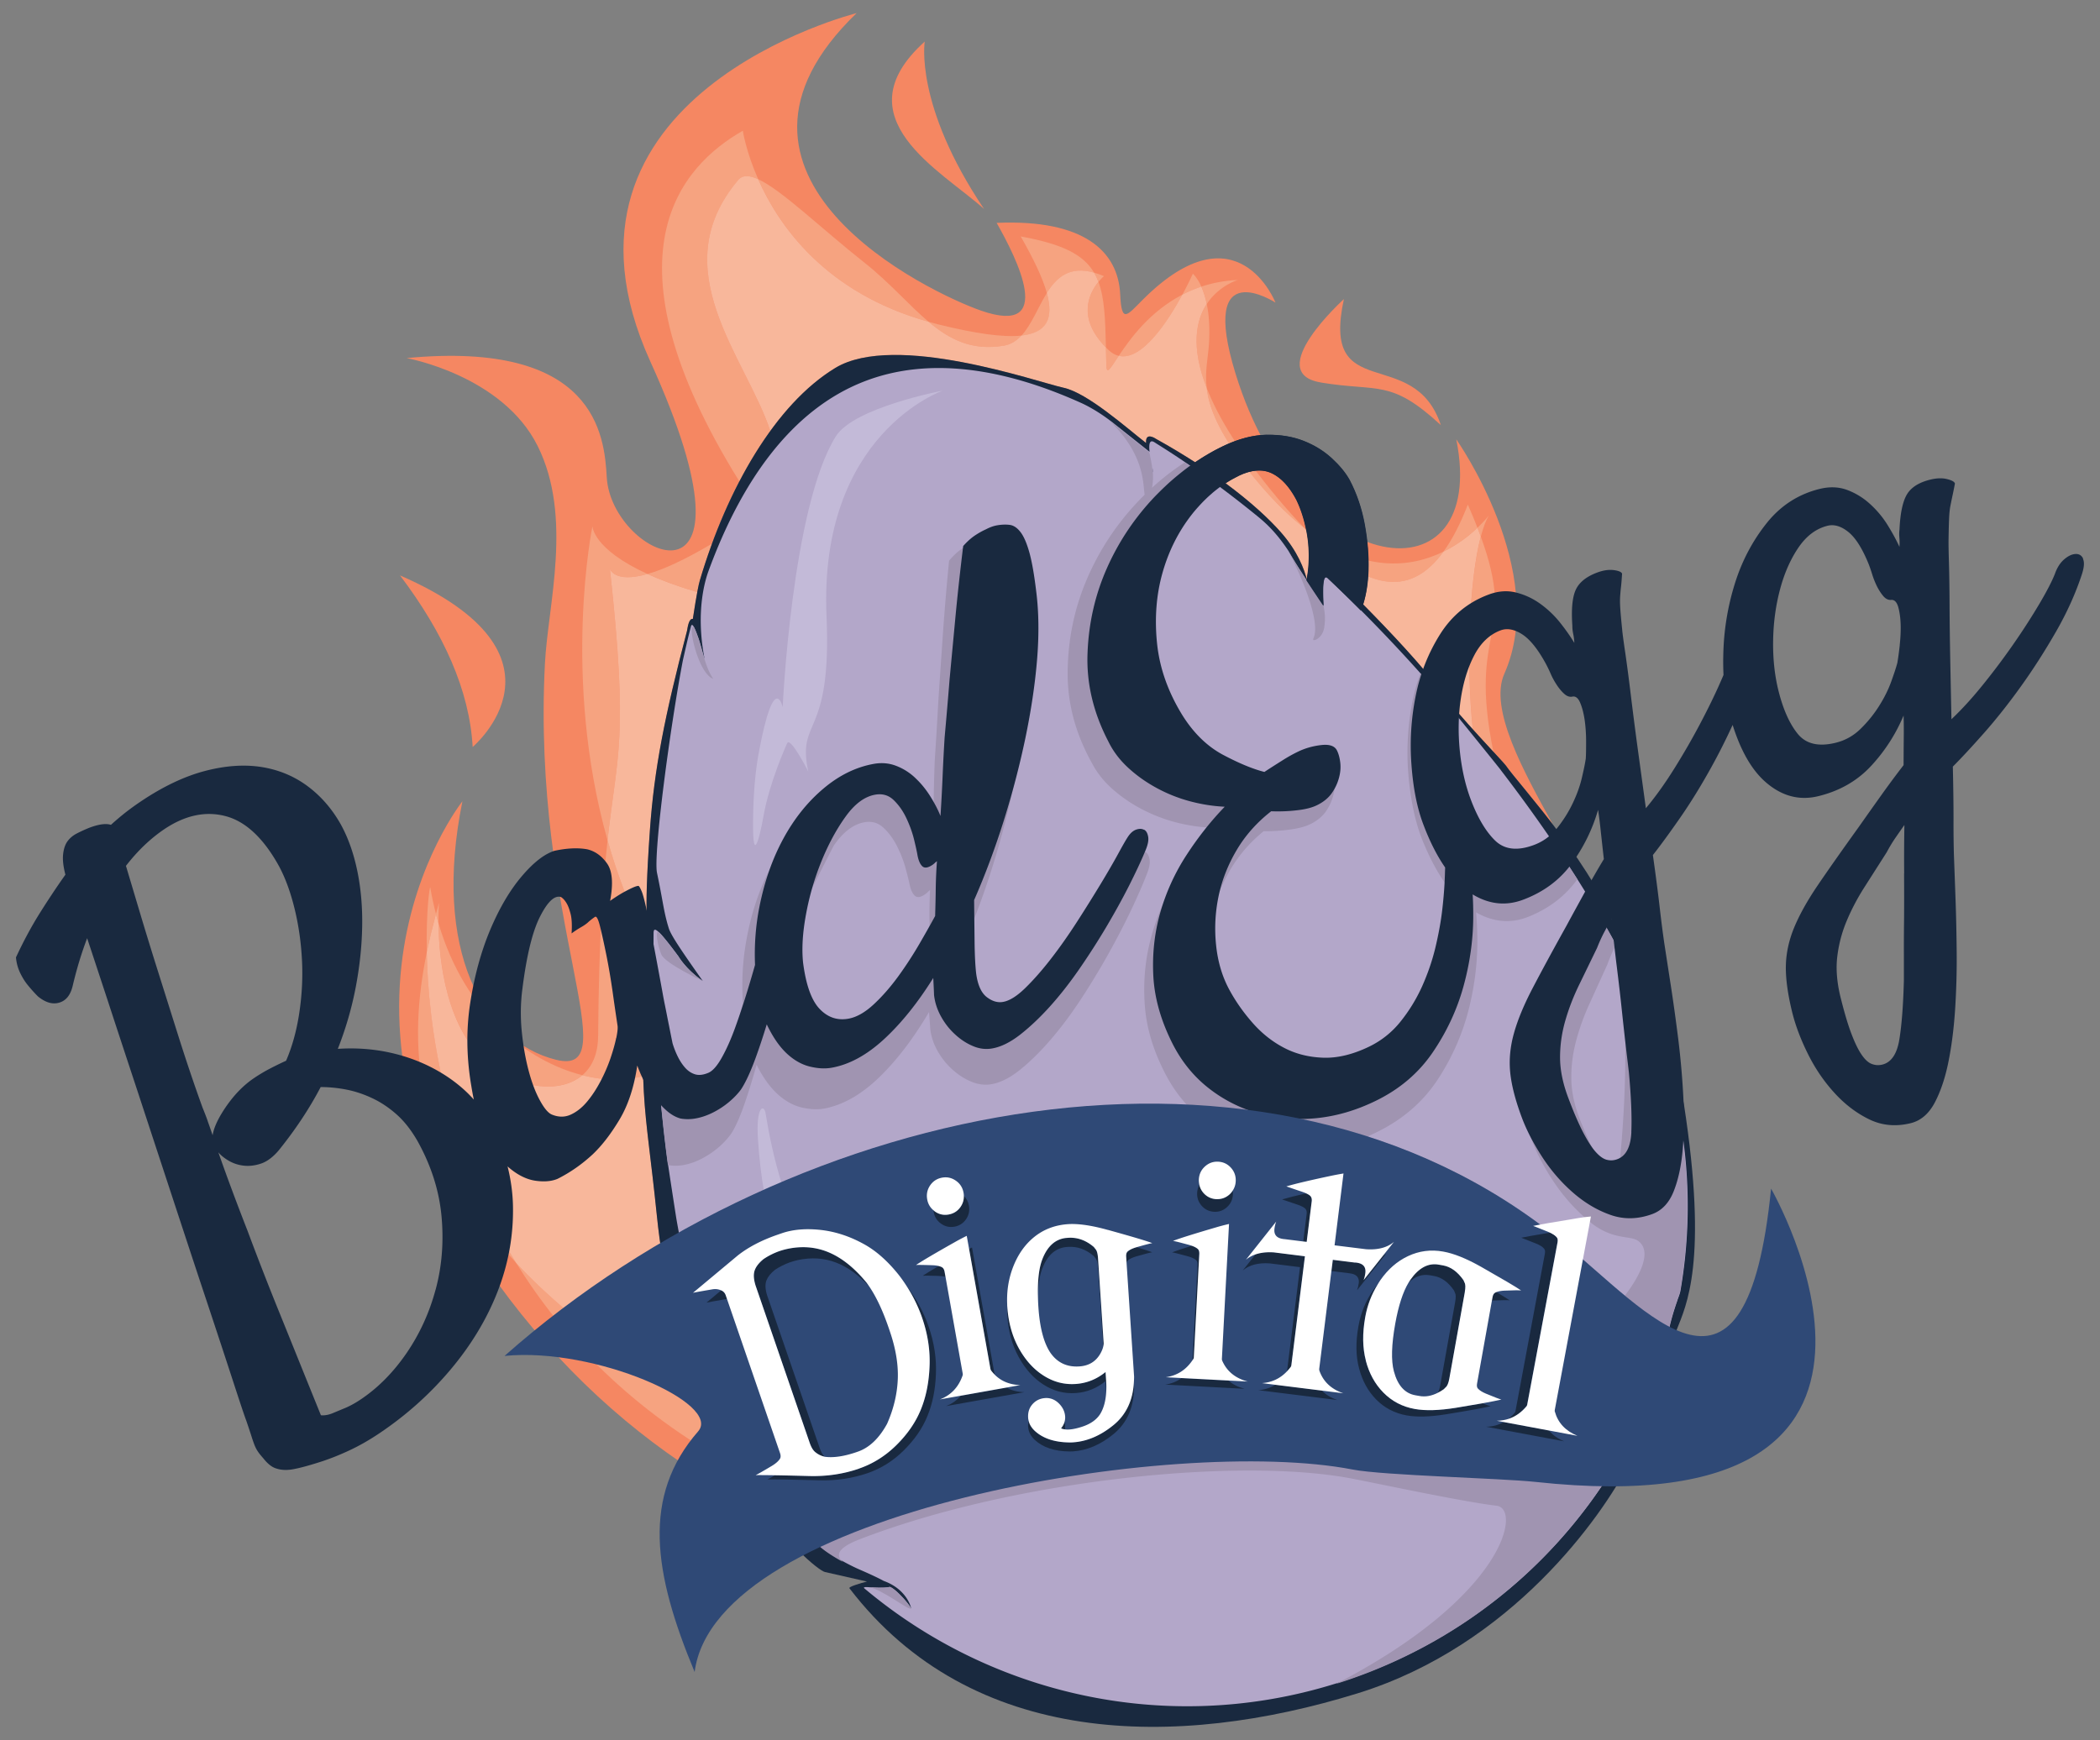
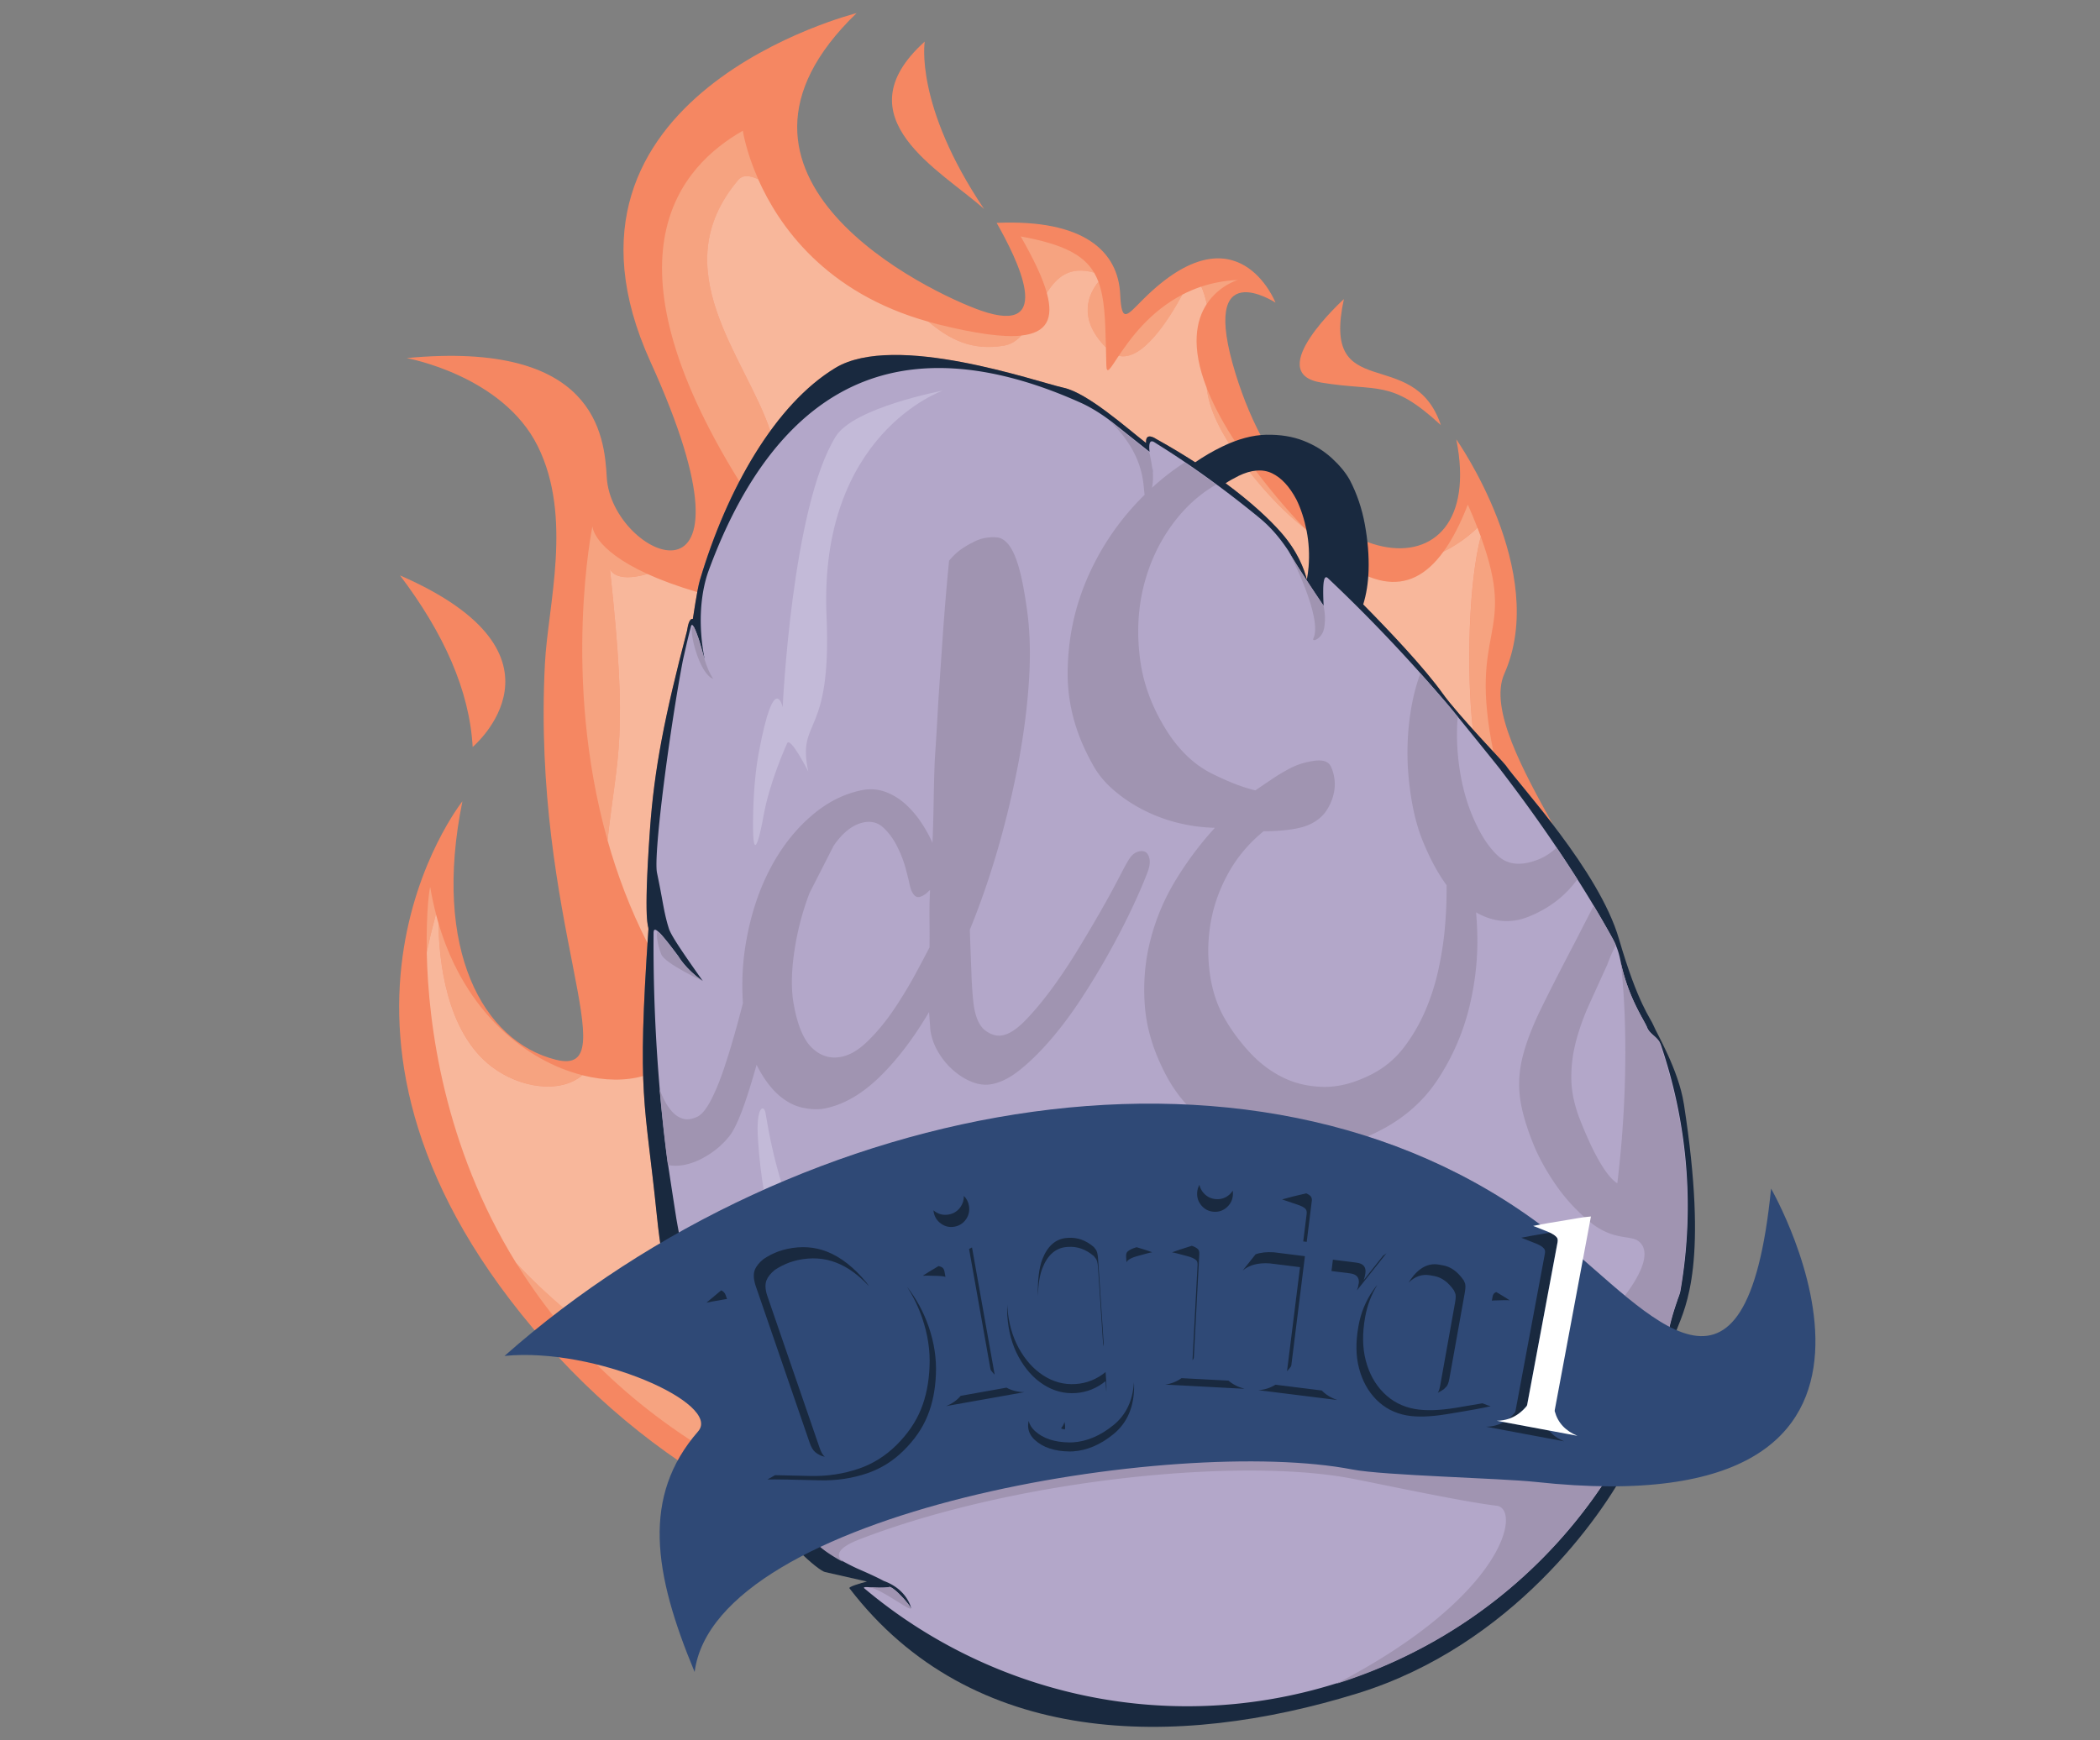
<svg xmlns="http://www.w3.org/2000/svg" id="Layer_1" data-name="Layer 1" viewBox="0 0 457.89 379.51">
  <rect x="0" y="0" width="457.89" height="379.51" fill="#808080" stroke="none" />
  <defs>
    <style>.cls-10,.cls-2,.cls-5,.cls-7,.cls-9{stroke-width:0}.cls-2{fill:#19293f}.cls-5{fill:#a094b1}.cls-7{fill:#f6a380}.cls-9{fill:#fff}.cls-10{fill:#f58762}</style>
  </defs>
  <g id="Fire">
    <path class="cls-10" d="M141.39 202.64c.06-.84-1.16-.67.32-21.61.94-13.33 3.22-24.88 8.1-43.49.09-.33.32-2.74 1.26-2.56.05-.17.93-6.41 1.54-8.46 5.95-20.08 16.5-38.39 29.53-46.28 13.02-7.89 44.03 3.08 49.77 4.32 5.22 1.13 13.71 8.74 17.99 12.05-.21-2.57 2.18-.89 2.18-.89 13.67 7.6 22.6 15.12 27.2 20.35 5.7 6.48 6.01 12.32 6.01 12.32v-.02c.05-1.81 4.38-4.01 5.1-3.33 0 0 17.47 16.79 24.18 26.23 3.29 4.62 13.22 14.92 13.74 15.67 1.32 1.92 5.6 6.79 10.31 12.93-6.34-11.5-14.02-25.26-10.61-32.92 9.9-22.28-10.48-51.13-10.48-51.13 7.19 35.81-34.08 31.22-48.11-14.27-8.2-26.57 8.69-15.55 8.69-15.55s-8.26-21.2-28.81-.76c-3.56 3.54-4.75 5.5-5.05-1.05-.43-9.28-7.79-16.42-26.94-15.58 4.42 7.79 13 24.83-3.37 19.15-11.24-3.9-64.19-29.19-27.16-64.9 0 0-71.4 17.85-44.96 76.03 26.45 58.18-8.54 42.85-9.52 25.2-.51-9.17-2.45-29.91-43.64-25.99 0 0 20.92 3.74 28.59 19.21 7.68 15.47 2.23 34.57 1.57 47.37-2.92 56.22 18.25 90.42 2.38 86.45-15.87-3.97-26.98-23.97-20.37-56.37 0 0-40.84 51.21 18 117.99 14.94 16.95 31.55 28.77 48.01 36.97-9.22-12.27-20.43-33.43-23.62-64.65-2.6-25.39-4.36-25.48-1.83-62.45z" />
    <path class="cls-10" d="M87.22 125.5c9.5 12.56 15.15 25.04 15.84 37.42 0 0 23.88-20.11-15.84-37.42zm127.35-79.92c-15.25-22.65-12.94-36.51-12.94-36.51-18.49 16.64 3.7 28.19 12.94 36.51z" />
    <path class="cls-7" d="M257.82 64.26c-7.14 3.69-11.45 9.7-13.88 13.35 5.09 1.21 10.79-7.65 13.88-13.35zm-16.68 11.53c-.14-6.18-.31-10.8-1.63-14.31-1.92 2.34-4.83 7.76 1.63 14.31zm43.32 39.43c-1.9-1.96-3.87-4.15-5.91-6.59-8.26-9.86-12.99-17.74-15.44-24.02.51 4.28 2.59 9.68 8.96 17.84 4.32 5.53 8.46 9.69 12.39 12.78zm-45.9-55.75c-2.33-3.94-6.88-6.25-16-7.9 2.87 5.01 4.8 9.1 5.7 12.34 2.15-3.45 4.97-5.94 10.31-4.43zM112.53 275.42c10.08 16.33 25.22 32.22 47.84 44.55-2.82-4.8-5.61-10.37-8.13-16.78-5.95-2.1-11.11-4.37-14.66-6.78-10.4-7.04-18.61-14.06-25.05-20.99zm210.35-158.38c-2.61 9.92-3.15 28.99-1.73 42.06 1.61 1.79 3.2 3.51 4.48 4.89-5.61-27.45 5.32-24.85-2.75-46.95zM93.82 193.55c-.09-.52-.95 4.98-.76 14.15.6-2.9 1.28-5.69 2-8.35-.48-1.86-.9-3.78-1.24-5.8zm176.1-132.49c-2.93.13-5.58.66-7.97 1.45.43.96.86 2.2 1.19 3.78 2.67-4.06 6.78-5.24 6.78-5.24zm50.13 48.99c-1.64 4.24-3.41 7.64-5.31 10.26 3.22-1.59 5.73-3.61 7.41-5.2-.61-1.57-1.3-3.24-2.1-5.06zm-212.8 122.62c6.12 4.65 14.92 5.92 19.72 1.83-12.01-3.04-25.57-13.46-31.36-33.13.09 7.76 1.57 23.64 11.64 31.29zm25.73-108.68s.79 3.31 8.21 1.2c-12-5.47-12.01-10.43-12.01-10.43s-6.76 32.88 3.29 68.51c2.14-19.33 4.61-21.79.51-59.28zm28.01-84.75c.93-1.1 2.4-1.03 4.33-.15-2.7-6.11-3.35-10.58-3.35-10.58-13.34 7.62-31.51 26.9-.76 76.48 2.06-3.96 4.32-7.66 6.75-11.01-5.31-16.05-23.49-35.2-6.97-54.74zm57.94 36.15c1.54-.26 2.75-1.07 3.79-2.2-3.98.43-9.99-.42-18.26-2.47-.68-.17-1.33-.36-1.99-.54 4.64 3.91 9.5 6.39 16.46 5.21z" />
-     <path class="cls-7" d="M228.26 63.91c-1.92 3.08-3.33 6.9-5.54 9.29 5.46-.59 7.11-3.61 5.54-9.29zm-132.54 133c-.22.8-.45 1.61-.67 2.44.18.69.36 1.37.56 2.03-.03-2.74.11-4.47.11-4.47zM260.1 59.69s-.87 1.95-2.28 4.57c1.28-.66 2.66-1.26 4.13-1.74-.91-2.03-1.85-2.82-1.85-2.82zM112.53 275.42c-15.72-25.47-19.14-51.99-19.47-67.72-3.88 18.92-3.81 42.69 19.47 67.72zm17.88-49.39c-.03 3.94-1.36 6.71-3.44 8.48 4.89 1.24 9.52 1.25 13.26.17-.2-6.7.04-15.05.96-28.99-3.78-7.41-6.61-14.97-8.71-22.42-.99 8.94-1.9 21.48-2.06 42.76zm110.3-165.8c-.76-.33-1.47-.57-2.15-.76.37.63.68 1.29.95 2.01.66-.81 1.2-1.25 1.2-1.25zm3.22 17.38c-.77-.18-1.52-.6-2.25-1.29-.19-.18-.36-.36-.54-.54.03 1.23.05 2.51.09 3.86.06 2.23.81.81 2.7-2.04zm-41.46-7.43c-4.31-3.63-8.43-8.49-13.87-12.8-9.8-7.76-18.15-15.94-23.28-18.29 4.49 10.16 14.7 24.84 37.15 31.09zm60.64 14.43c-.43-3.67.29-6.5.49-9.52.24-3.68-.01-6.56-.47-8.78-2.32 3.54-3.55 9.26-.02 18.31zm-111.08 44.53c.2-1.06.4-2.02.58-2.62.8-2.69 1.68-5.34 2.64-7.95-6.28 3.73-10.8 5.7-14.05 6.62 2.87 1.31 6.43 2.65 10.84 3.95zm172.57-16.68s-.85 1.13-2.45 2.65c.26.66.5 1.31.73 1.93.5-1.89 1.07-3.46 1.72-4.58zm-9.86 7.85c-7.08 3.48-17.59 4.85-30.28-5.09 12.93 13.36 22.68 15.6 30.28 5.09z" />
    <path d="M132.98 123.99c4.09 37.49 1.62 39.95-.51 59.28 2.1 7.44 4.93 15.01 8.71 22.42.07-.99.13-2 .2-3.05.06-.84-1.16-.67.32-21.61.94-13.33 3.22-24.88 8.1-43.49.09-.33.32-2.74 1.26-2.56.03-.12.48-3.27.96-5.84-4.41-1.31-7.97-2.64-10.84-3.95-7.42 2.11-8.21-1.2-8.21-1.2zm-6.01 110.52c-4.8 4.09-13.6 2.82-19.72-1.83-10.07-7.65-11.55-23.53-11.64-31.29-.2-.67-.38-1.34-.56-2.03-.71 2.66-1.4 5.45-2 8.35.32 15.73 3.75 42.25 19.47 67.72 6.44 6.92 14.65 13.95 25.05 20.99 3.55 2.41 8.71 4.68 14.66 6.78-4.11-10.48-7.49-23.14-9.02-38.11-1.49-14.54-2.7-20.79-2.99-30.41-3.74 1.08-8.37 1.07-13.26-.17zm195.91-117.47c-.23-.62-.47-1.27-.73-1.93-1.68 1.6-4.19 3.62-7.41 5.2-7.6 10.5-17.34 8.26-30.28-5.09-3.93-3.08-8.08-7.25-12.39-12.78-6.37-8.16-8.45-13.56-8.96-17.84-3.52-9.04-2.3-14.77.02-18.31-.33-1.58-.76-2.82-1.19-3.78-1.47.49-2.85 1.08-4.13 1.74-3.09 5.7-8.8 14.57-13.88 13.35-1.89 2.85-2.65 4.27-2.7 2.04-.03-1.36-.06-2.64-.09-3.86-6.46-6.55-3.55-11.96-1.63-14.31-.27-.71-.58-1.38-.95-2.01-5.34-1.51-8.15.99-10.31 4.43 1.57 5.68-.08 8.69-5.54 9.29-1.04 1.12-2.25 1.94-3.79 2.2-6.96 1.18-11.81-1.3-16.46-5.21-22.45-6.25-32.66-20.93-37.15-31.09-1.92-.88-3.4-.94-4.33.15-16.52 19.54 1.66 38.69 6.97 54.74 4.25-5.85 9.02-10.62 14.17-13.74 13.02-7.89 44.03 3.08 49.77 4.32 5.22 1.13 13.71 8.74 17.99 12.05-.21-2.57 2.18-.89 2.18-.89 13.67 7.6 22.6 15.12 27.2 20.35 5.7 6.48 6.01 12.32 6.01 12.32v-.02c.05-1.81 4.38-4.01 5.1-3.33 0 0 17.47 16.79 24.18 26.23 1.4 1.97 4.01 4.97 6.59 7.83-1.43-13.07-.89-32.14 1.73-42.06z" fill="#f8b79b" stroke-width="0" />
    <path class="cls-10" d="M287.95 83.42c12.69 2.11 15.22-.85 26.22 9.3-5.92-17.76-26.22-4.23-21.14-27.49 0 0-17.76 16.07-5.07 18.18z" />
  </g>
  <path id="Egg_Outline" data-name="Egg Outline" class="cls-2" d="M367.14 240.71c-1.14-7.36-5.98-15.47-6.58-17-.65-1.67-3.38-4.57-7.56-18.94-4.34-14.92-21.77-33.58-24.68-37.83-.51-.75-10.45-11.05-13.74-15.67-3.97-5.57-11.68-13.71-17.34-19.44.68-2.19 1.08-4.65 1.17-7.42.1-3.15-.17-6.48-.81-10.01-.64-3.52-1.75-6.77-3.3-9.73-.89-1.6-2.2-3.18-3.93-4.77-1.73-1.58-3.78-2.84-6.15-3.77-2.37-.93-5.07-1.36-8.08-1.31-3.02.06-6.26.93-9.72 2.62-2 .97-3.93 2.1-5.82 3.39-2.61-1.68-5.43-3.39-8.52-5.1 0 0-2.39-1.68-2.18.89-4.29-3.32-12.77-10.92-17.99-12.05-5.74-1.24-36.74-12.21-49.77-4.32-13.02 7.89-23.57 26.2-29.53 46.28-.61 2.05-1.49 8.29-1.54 8.46-.95-.18-1.18 2.23-1.26 2.56-4.88 18.61-7.16 30.16-8.1 43.49-1.48 20.94-.26 20.77-.32 21.61-2.53 36.97-.76 37.06 1.83 62.45 5.44 53.22 34.17 77.23 36.65 77.76l9.17 2.08c-1.24.3-4.18 1.17-3.82 1.47 26.67 34.82 71.26 35.14 110.77 22.92 33.72-10.44 53.36-38.78 59.06-49.83 7.09-13.75 8.76-19.89 10.53-29.44 2.05-5.27 6.94-14.66 1.57-49.35zm-97.12-136.9c2.82-1.37 5.27-1.57 7.32-.6 2.05.98 3.83 2.9 5.35 5.77.98 2.01 1.71 4.27 2.21 6.79.49 2.52.64 5.13.43 7.83-.07.94-.21 1.88-.38 2.81-.56-2.25-1.99-6.15-5.66-10.32-2.61-2.96-6.6-6.66-12.06-10.69.9-.59 1.84-1.11 2.8-1.58z" />
  <path id="Egg_Foreground" data-name="Egg Foreground" d="M362.04 227.71c-.53-1.54-2.3-2.08-2.9-3.61-.65-1.67-4.04-6.32-5.74-14.22l-.03-.15c-.02-.07-.02-.14-.04-.21-.49-2.53-1.28-4.05-1.89-5.15-6.3-11.38-14.5-23.74-23.97-36.1-.13-.17-.25-.34-.38-.51-.55-.72-10.08-12.52-11.37-14.04-8.18-9.61-17.01-18.98-26.19-27.63-.72-.68-.97.52-1.01 2.33-.02 1.11.02 2.43.09 3.71v-.01s-3.22-4.74-5.65-8.59c-.81-1.29-1.53-2.48-2.01-3.36-.02-.03-.04-.07-.06-.1 0 0 .03.05.04.07-2.75-4.17-5.14-6.23-6.69-7.5-7.27-5.93-14.65-11.27-22.01-15.85-.18-.11-.35-.23-.53-.34-.87-.54-1.13.11-1.11 1.18 0 .29.03.62.07.96v-.04l-7.75-6.16-.35-.28s-.5-.38-.47-.35c-2.69-2.05-5.12-3.32-6.25-3.83-17.06-7.71-33.47-10.2-47.52-4.69-15.52 6.09-26.53 21.31-33.85 41.34-.65 1.79-2.83 8.58-.9 18.83a2 2 0 01.04.26c-.45-1.49-.81-2.97-1.22-4.2 0-.01 0-.03-.01-.04-.77-2.23-1.08-2.7-1.08-2.7h-.01c-.17-.31-.32-.47-.44-.42-.07.03-.13.1-.17.26l-.06.24c-.63 2.32-1.16 4.75-1.71 7.15-2.71 14.08-6.51 42.35-5.65 46.43 1.26 5.98 1.37 7.82 2.28 11.12.11.37.21.71.33 1.09.56 1.55 2.68 4.71 7.36 11.34 0 0-.06-.04-.15-.11-3.55-2.47-5.14-5.24-5.14-5.24-1.71-2.31-2.73-3.58-3.36-4.31-.78-.92-.95-.98-.95-.98-.61-.6-1.05-.76-1.1-.08 0 .04-.02.06-.02.11-.14 17.01.96 34.01 3.02 49.7.24 1.8 1.86 12.25 1.93 12.66 0 .04.02.08.02.13 2.49 14.27 5.81 26.99 9.73 37 5.06 12.9 12.3 24.29 21.13 33.92 1.75 1.91 6.6 4.5 8.96 5.53 2.56 1.11 4.24 1.91 5.38 2.53.05.02.08.03.08.03 4.97 1.82 5.85 5.73 5.85 5.73s.03.16.03.22 0 .03-.02 0c-.01-.02-.03-.05-.05-.15-.07-.22-.78-1.15-1.65-2.11-.06-.07-.12-.13-.19-.2-.9-.97-1.94-1.93-2.64-2.19l-.03-.03s-.03 0-.04.01c-1.24.3-3.44.12-4.41.08h.01c-.91-.07-1.5-.06-1.14.25 29.63 24.93 71.63 33.27 110.22 18.13 32.16-12.61 54.97-38.8 64.44-69.42.26-.84-.02-4.11 2.68-11.74a.21.21 0 01-.04.06c.32-.82.56-1.51.63-1.94 3.04-17.51 1.78-35.96-4.33-53.82zM251.4 102.97c-.02-.29-.08-.56-.12-.84.09.45.14.75.12.84z" fill="#b3a7c9" stroke-width="0" />
  <g id="Egg_Shadows" data-name="Egg Shadows">
    <path class="cls-5" d="M286.36 139.29c-.39.8 1.96.15 2.39-2.44v-.05c.03-.17.04-.31.06-.47.19-1.45.1-2.47-.21-4.2v-.01s-3.22-4.74-5.65-8.59c-.81-1.29-1.53-2.48-2.01-3.36-.02-.03-.04-.07-.06-.1 0 0 .03.05.04.07.38.73 7.59 14.68 5.44 19.15zm-130.85 8.76c-.87-1.26-1.45-2.81-1.92-4.36-.45-1.49-.81-2.97-1.22-4.2 0-.01 0-.03-.01-.04-.77-2.23-1.08-2.7-1.08-2.7h-.01c-.02-.01-.21-.15-.36.2-.54 1.18 1.62 10.1 4.62 11.11zm-2.32 65.89s-.06-.04-.15-.11c-3.55-2.47-5.14-5.24-5.14-5.24-1.71-2.31-2.73-3.58-3.36-4.31-.78-.92-.95-.98-.95-.98-.76-.51-.22 2.95.61 4.87.87 2.03 9 5.78 9 5.78zm43.69 134.58c-.06-.07-.12-.13-.19-.2-.9-.97-1.94-1.93-2.64-2.19l-.03-.03s-.03 0-.04.01c-1.24.3-3.44.12-4.41.08h.01c2.57.46 7.59 4.31 8.8 4.65.14.04.2 0 .21-.06-.01-.02-.03-.05-.05-.15-.07-.22-.78-1.15-1.65-2.11z" />
    <path class="cls-5" d="M362.04 227.71c-.53-1.54-2.3-2.08-2.9-3.61-.65-1.67-4.04-6.32-5.74-14.22l-.03-.15c-.02-.07-.02-.14-.04-.21 1.24 9.65 1.82 28.04-.69 48.57-.46-.3-.93-.71-1.41-1.23-.92-1-1.91-2.48-2.99-4.44-1.08-1.96-2.27-4.56-3.57-7.8-1.31-3.24-1.99-6.28-2.05-9.1-.06-2.83.28-5.62 1-8.36.72-2.74 1.7-5.48 2.94-8.2 1.24-2.72 2.52-5.55 3.86-8.48.49-1.34 1-2.54 1.54-3.62.12-.24.24-.47.36-.71-.3-.7-.6-1.27-.87-1.76-.64-1.16-1.32-2.34-2-3.53-.64-1.1-1.29-2.2-1.95-3.31-1.33 2.56-2.71 5.25-4.16 8.08-3.03 5.78-5.48 10.59-7.36 14.43-1.87 3.84-3.19 7.28-3.96 10.33-.77 3.04-.97 6.01-.61 8.89.36 2.88 1.33 6.28 2.91 10.21 1.15 2.84 2.76 5.79 4.84 8.82 2.08 3.04 4.52 5.66 7.23 7.96 5.17 4.38 8.97 3.06 10.8 4.38 2.6 1.87 1.47 6.16-2.9 11.94-4.62-3.81-9.38-8.25-14.06-12.06-12.67-10.34-26.91-17.79-42.09-22.66.95-.41 1.9-.85 2.84-1.34 5.36-2.77 9.57-6.54 12.65-11.3 3.08-4.75 5.28-9.8 6.63-15.14 1.34-5.34 1.96-10.64 1.86-15.9a75.47 75.47 0 00-.27-5.2c3.78 2.16 7.61 2.49 11.48.93 4.46-1.8 7.99-4.52 10.6-8.14-.59-.94-1.21-1.88-1.82-2.82-.18-.28-.36-.56-.55-.84-.71-1.08-1.44-2.17-2.17-3.26a11.916 11.916 0 01-3.91 2.57c-3.73 1.5-6.69 1.24-8.88-.79-2.18-2.02-4.11-5.1-5.77-9.22-1.34-3.34-2.27-7.05-2.77-11.12-.42-3.42-.48-6.74-.22-9.96-.25-.31-.49-.61-.71-.88-.44-.54-.81-.99-1.08-1.31a321.658 321.658 0 00-3.31-3.84c-1-1.15-2.02-2.29-3.04-3.43-.87 2.37-1.52 4.85-1.97 7.42a57.893 57.893 0 00-.55 15.62c.52 5.27 1.52 9.72 2.98 13.35 1.59 3.93 3.34 7.18 5.26 9.79 0 .65 0 1.38-.01 2.21-.02 2.16-.14 4.61-.39 7.35-.24 2.75-.7 5.66-1.36 8.75-.66 3.08-1.62 6.08-2.85 8.99-1.24 2.9-2.8 5.59-4.68 8.06-1.88 2.46-4.18 4.4-6.91 5.81-3.67 1.9-7.14 2.84-10.43 2.82-3.29-.03-6.29-.7-9.01-2.03-2.72-1.33-5.17-3.19-7.36-5.57-2.19-2.38-4.03-4.9-5.54-7.58-1.6-2.86-2.65-6.14-3.12-9.82-.48-3.69-.4-7.37.26-11.04.66-3.68 1.94-7.23 3.86-10.67 1.91-3.43 4.46-6.45 7.64-9.05 2.03.02 3.99-.11 5.88-.38 1.89-.26 3.4-.69 4.52-1.27 1.41-.73 2.48-1.65 3.23-2.74.74-1.1 1.27-2.27 1.58-3.5.32-1.24.39-2.41.23-3.52-.15-1.11-.43-2.04-.82-2.79-.53-1.03-1.75-1.42-3.64-1.15-1.89.27-3.63.81-5.23 1.64-1.13.59-2.32 1.28-3.56 2.11-1.25.83-2.57 1.72-3.97 2.69-2.71-.62-5.87-1.85-9.5-3.66s-6.77-4.72-9.43-8.7c-3.44-5.25-5.52-10.69-6.24-16.34-.72-5.65-.44-10.97.83-15.98s3.39-9.5 6.33-13.47c2.72-3.66 5.86-6.49 9.42-8.52-1.09-.81-2.19-1.6-3.29-2.38-.08-.06-.16-.11-.24-.17-1.1-.78-2.2-1.54-3.31-2.29a53.055 53.055 0 00-7.13 5.52c.19-.93.29-2.09.19-3.33-.02-.3-.08-.56-.12-.84-.15-1.22-.38-2.38-.64-3.52v-.04l-7.75-6.16-.35-.28-.56-.44s.05.06.09.09c7.64 7.44 7.15 13.72 7.54 16v.04c-.77.76-1.53 1.54-2.27 2.36a56.987 56.987 0 00-10.58 16.66c-2.54 6.15-3.85 12.63-3.93 19.47-.1 6.85 1.66 13.51 5.26 19.98 1.12 2.17 2.66 4.1 4.63 5.82 1.97 1.72 4.17 3.21 6.6 4.45 2.43 1.24 4.98 2.19 7.64 2.84 2.66.65 5.32 1 7.97 1.05a73.703 73.703 0 00-8.46 11.27c-2.52 4.11-4.39 8.5-5.59 13.18-1.21 4.69-1.61 9.54-1.21 14.57.41 5.04 2.02 10.16 4.84 15.37 1.24 2.26 2.69 4.28 4.34 6.08-29.32-1.4-60.02 4.8-88.5 16.92-1.28.54-2.55 1.1-3.82 1.67-6.32 2.83-12.52 5.94-18.55 9.33 2.42 13.05 5.54 24.69 9.19 33.98 5.06 12.9 12.3 24.29 21.13 33.92.11.12.24.24.37.37.07.07.15.14.23.21.01.01.03.02.04.04 1.21 1.05 3.08 2.22 4.86 3.2-2.32-2.05.58-3.73 3.68-4.93 33.96-13.1 83.06-17.95 107.46-13.21 6.71 1.3 23.99 5.01 31.44 5.9 5.32.63 2.09 19.55-35.01 38.84 2.43-.76 4.85-1.62 7.26-2.56 21.36-8.38 38.58-22.76 50.53-40.43h.01c.13-.19.25-.39.38-.58.28-.42.57-.84.85-1.26h-.02c5.45-8.44 9.74-17.57 12.7-27.14.05-.18.09-.48.13-.89s0-.07 0-.1c.02-.23.05-.48.08-.79v-.03c.02-.22.05-.47.09-.74v-.06c.11-.82.29-1.85.58-3.11.37-1.61.92-3.59 1.79-6.03a.21.21 0 01-.04.06c.32-.82.56-1.51.63-1.94 3.04-17.51 1.78-35.96-4.33-53.82z" />
    <path class="cls-5" d="M153.27 252.57a19.19 19.19 0 003.52-2.43c1.08-.95 1.98-1.93 2.68-2.94 1.02-1.61 2.09-4.09 3.2-7.43.8-2.38 1.56-4.9 2.3-7.55.12.26.25.51.38.76 1.37 2.54 2.86 4.5 4.49 5.91 1.62 1.4 3.35 2.31 5.15 2.7 1.8.39 3.43.45 4.89.16 4.05-.81 7.99-3.08 11.84-6.8 3.84-3.73 7.46-8.47 10.85-14.22.14 1.81.23 3.08.28 3.83.22 1.68.79 3.3 1.69 4.84.9 1.55 2 2.9 3.31 4.03 1.3 1.14 2.69 2 4.16 2.57 1.46.57 2.92.72 4.37.43 1.97-.39 4.05-1.48 6.23-3.26 2.17-1.78 4.39-3.97 6.62-6.58 2.23-2.6 4.4-5.52 6.51-8.74 2.11-3.22 4.08-6.48 5.91-9.75 1.83-3.28 3.47-6.44 4.92-9.47 1.44-3.04 2.59-5.67 3.45-7.89.58-1.41.79-2.53.63-3.36-.17-.83-.49-1.36-.96-1.59-.48-.23-1.04-.22-1.7.01-.65.24-1.23.73-1.73 1.48-.42.62-1.15 1.96-2.2 4-1.05 2.04-2.35 4.43-3.91 7.17s-3.28 5.64-5.15 8.71c-1.87 3.07-3.78 5.93-5.74 8.59-1.96 2.65-3.86 4.92-5.69 6.8s-3.48 2.96-4.94 3.25c-1.25.25-2.5-.1-3.77-1.03-1.26-.94-2.1-2.71-2.51-5.33-.25-1.78-.43-4.18-.54-7.17-.11-3-.23-6.16-.35-9.48 2.4-5.87 4.5-11.98 6.31-18.33a204.06 204.06 0 004.43-18.85c1.13-6.21 1.87-12.16 2.2-17.83.33-5.67.14-10.81-.56-15.42-.54-3.78-1.13-6.74-1.77-8.88-.64-2.14-1.36-3.69-2.14-4.67-.79-.98-1.62-1.51-2.51-1.6-.88-.09-1.84-.04-2.88.17-.83.17-1.68.5-2.55.99-.79.38-1.61.86-2.46 1.46-.85.6-1.72 1.42-2.59 2.46a575.76 575.76 0 00-1.39 16.62c-.36 5.25-.68 9.9-.95 13.94-.25 4.69-.52 9.06-.79 13.1-.1 2.72-.18 5.6-.23 8.62-.04 3.03-.13 6.12-.26 9.27-.6-1.39-1.4-2.85-2.41-4.38a21.436 21.436 0 00-3.48-4.08c-1.32-1.19-2.79-2.09-4.41-2.68-1.63-.59-3.33-.71-5.09-.36-4.05.81-7.84 2.77-11.36 5.9-3.54 3.13-6.49 7.01-8.85 11.63-2.37 4.62-4.06 9.84-5.06 15.65-.75 4.34-.97 8.76-.67 13.26-.49 1.9-1 3.83-1.56 5.83-.87 3.11-1.75 6-2.65 8.66-.9 2.66-1.85 4.94-2.85 6.84-1.01 1.9-2 3.06-2.96 3.49-1.16.52-2.17.65-3.04.4-.86-.25-1.64-.74-2.32-1.48-.67-.74-1.27-1.6-1.77-2.6-.42-.83-.75-1.62-1.02-2.39.21 2.46.45 4.91.71 7.33.03.27.06.54.08.81.27 2.48.56 4.95.88 7.37.03.22.08.57.14 1.02.09.02.17.06.26.08 1.13.19 2.32.15 3.59-.13s2.53-.76 3.79-1.44zm20.01-45.61c.66-4.23 1.75-8.3 3.24-12.21l5.24-10.27c2-2.93 4.2-4.64 6.59-5.12 1.66-.33 3.09.06 4.28 1.17 1.19 1.11 2.19 2.48 3 4.1.81 1.62 1.42 3.22 1.85 4.81.42 1.59.7 2.69.82 3.32.25 1.24.64 2.11 1.17 2.6.53.49 1.31.36 2.35-.39.19-.14.35-.28.48-.42.13-.13.29-.28.49-.42-.11 2.18-.14 4.29-.12 6.33.03 2.04.03 4.1.01 6.15-.86 1.68-1.98 3.79-3.36 6.33a92.028 92.028 0 01-4.64 7.56c-1.72 2.5-3.55 4.7-5.49 6.59-1.95 1.9-3.85 3.03-5.72 3.4-2.49.5-4.68-.2-6.57-2.1-1.88-1.89-3.22-5.35-4-10.37-.41-3.15-.29-6.84.39-11.08z" />
  </g>
  <path d="M166.5 177.87c1.28-7.24 4.89-15.22 5.12-15.75.69-1.62 4.62 6.15 4.62 6.15-2.54-11.88 5.15-6.97 3.98-33.84-1.75-39.89 25.34-49.23 25.34-49.23s-19.38 3.65-23.33 9.99c-9.58 15.39-11.57 59.06-11.57 59.06s-1.82-8.32-5.22 9.94c-.66 3.53-1.07 7.87-1.2 12.58-.36 13.22 1.39 6 2.26 1.09zm.44 64.97c-.35-2.13-2.16-1.61-1.67 5.68.31 4.56.76 8.15 1.26 10.98 1.27-.57 2.54-1.13 3.82-1.67-1.54-5-2.63-10.14-3.42-14.99z" fill="#c3bad8" stroke-width="0" id="Egg_Highlight" data-name="Egg Highlight" />
  <g id="Bad_Egg_Wordmark" data-name="Bad Egg Wordmark">
-     <path class="cls-2" d="M454.21 121.83c-.33-.7-.88-1.04-1.65-1-.78.03-1.6.42-2.46 1.15-.87.74-1.55 1.79-2.04 3.17-.64 1.63-1.74 3.75-3.28 6.37a142.9 142.9 0 01-5.43 8.47 149.99 149.99 0 01-6.71 9.01c-2.39 3-4.77 5.62-7.14 7.87-.09-4.15-.17-8.41-.26-12.78-.08-4.36-.14-8.37-.15-12.02-.02-3.65-.06-6.8-.14-9.44-.08-2.65-.1-4.33-.08-5.07.03-1.99.07-3.51.12-4.57.05-1.06.14-1.94.28-2.66.14-.71.28-1.4.42-2.06.15-.67.34-1.6.57-2.8-.1-.4-.67-.72-1.73-.98s-2.27-.22-3.65.12c-2.46.6-4.16 1.68-5.08 3.21s-1.47 4.1-1.63 7.68c-.08.54-.08 1.15-.02 1.81.06.67.06 1.31.01 1.96-.68-1.5-1.55-3.09-2.59-4.77-1.04-1.68-2.3-3.19-3.79-4.55a15.409 15.409 0 00-4.99-3.08c-1.84-.69-3.84-.77-6.01-.24-4.63 1.14-8.46 3.6-11.5 7.38-3.03 3.78-5.32 8.05-6.86 12.81a55.591 55.591 0 00-2.63 14.75c-.08 1.99-.08 3.86.01 5.63-.22.54-.46 1.08-.72 1.67-1.22 2.79-2.7 5.8-4.41 9.04-1.71 3.24-3.58 6.48-5.61 9.73-2.03 3.25-4.09 6.13-6.19 8.64-.56-4.12-1.14-8.34-1.73-12.66-.59-4.33-1.1-8.3-1.54-11.93-.44-3.62-.85-6.75-1.23-9.36-.39-2.61-.61-4.29-.67-5.03-.2-1.98-.34-3.5-.41-4.56-.07-1.05-.08-1.94-.03-2.67.05-.72.11-1.43.19-2.1s.15-1.62.23-2.85c-.14-.38-.75-.64-1.83-.78-1.09-.13-2.29.04-3.61.54-2.38.89-3.93 2.15-4.67 3.78-.74 1.63-.98 4.24-.73 7.82-.01.55.05 1.15.19 1.8.14.65.21 1.3.24 1.94-.85-1.41-1.89-2.89-3.12-4.44-1.23-1.54-2.66-2.9-4.29-4.08-1.63-1.17-3.4-2-5.31-2.47-1.91-.48-3.91-.33-6 .46-4.46 1.67-7.98 4.56-10.56 8.66-2.58 4.11-4.36 8.61-5.33 13.53-.98 4.91-1.28 9.9-.9 14.95.37 5.06 1.22 9.34 2.54 12.86 1.42 3.8 3.03 6.96 4.8 9.51 0 .29-.02.6-.03.92-.01.38-.02.77-.04 1.2-.07 2.06-.25 4.41-.55 7.03-.3 2.63-.81 5.41-1.51 8.35-.71 2.94-1.7 5.78-2.94 8.54a35.788 35.788 0 01-4.68 7.6 19.643 19.643 0 01-6.75 5.4c-3.56 1.73-6.91 2.55-10.06 2.45-3.15-.11-6.01-.82-8.58-2.17-2.57-1.34-4.88-3.18-6.92-5.52-2.04-2.33-3.75-4.79-5.13-7.39-1.46-2.78-2.39-5.95-2.75-9.48-.37-3.54-.2-7.07.52-10.57.72-3.51 2.03-6.88 3.95-10.13 1.91-3.24 4.43-6.07 7.54-8.49 1.95.07 3.83 0 5.64-.22 1.82-.2 3.27-.57 4.36-1.11 1.37-.67 2.42-1.52 3.16-2.55.74-1.03 1.27-2.14 1.6-3.32.33-1.18.43-2.3.31-3.36-.12-1.07-.36-1.97-.72-2.69-.49-1-1.64-1.4-3.45-1.19-1.82.21-3.5.69-5.05 1.44-1.1.53-2.25 1.17-3.46 1.94-1.21.76-2.5 1.58-3.87 2.48-2.58-.66-5.58-1.91-9.01-3.73-3.43-1.83-6.37-4.68-8.82-8.56-3.16-5.11-5.03-10.37-5.58-15.8-.55-5.43-.16-10.52 1.18-15.29 1.34-4.77 3.47-9.02 6.39-12.75.42-.54.86-1.06 1.31-1.56.13-.14.25-.28.38-.42.34-.37.68-.73 1.02-1.07.13-.13.27-.26.4-.39.39-.38.79-.74 1.2-1.09.08-.07.15-.14.23-.21.51-.43 1.04-.85 1.57-1.24.57-.42 1.16-.8 1.76-1.17l.39-.24c.61-.36 1.22-.7 1.85-1.01 2.82-1.37 5.27-1.57 7.32-.6 2.05.98 3.83 2.9 5.35 5.77.96 1.97 1.68 4.2 2.17 6.67 0 .04.02.08.03.12.49 2.52.64 5.13.43 7.83-.08 1-.23 1.98-.41 2.96 1.91 2.93 3.7 5.56 3.7 5.56v.01c-.07-1.28-.12-2.6-.09-3.71.04-1.81.28-3.01 1.01-2.33 2.45 2.31 4.87 4.67 7.26 7.07.06-.14.12-.28.17-.43.86-2.39 1.34-5.17 1.44-8.32.1-3.15-.17-6.48-.81-10.01-.64-3.52-1.75-6.77-3.3-9.73-.89-1.6-2.2-3.18-3.93-4.77-1.73-1.58-3.78-2.84-6.15-3.77-2.37-.93-5.07-1.36-8.08-1.31-3.02.06-6.26.93-9.72 2.62-.61.3-1.21.61-1.81.94-.46.25-.9.51-1.35.78-.12.07-.25.14-.37.21-.56.34-1.11.69-1.66 1.05h-.01a49.13 49.13 0 00-3.63 2.64c-.61.49-1.22.99-1.82 1.51-.04.04-.09.07-.13.11-.55.48-1.09.97-1.62 1.48-.09.08-.18.16-.26.24-.6.58-1.2 1.18-1.8 1.79-4.44 4.65-7.95 9.88-10.53 15.7-2.58 5.82-3.99 12.01-4.23 18.56-.26 6.56 1.27 12.98 4.55 19.27 1.02 2.1 2.45 3.99 4.29 5.69 1.84 1.7 3.91 3.17 6.21 4.42s4.72 2.22 7.25 2.9c2.54.68 5.07 1.08 7.61 1.2-3.07 3.19-5.86 6.72-8.37 10.6a46.178 46.178 0 00-5.68 12.48c-1.27 4.46-1.77 9.1-1.51 13.93.27 4.83 1.69 9.78 4.27 14.84 2 3.88 4.63 7.08 7.89 9.61a31.04 31.04 0 0010.86 5.45c3.98 1.11 8.14 1.45 12.5 1.02 4.36-.43 8.68-1.69 12.96-3.78 5.2-2.53 9.32-6.03 12.39-10.51 3.06-4.48 5.3-9.26 6.72-14.35 1.41-5.09 2.13-10.15 2.16-15.18 0-.81 0-1.6-.02-2.38 0-.13 0-.26-.01-.39-.02-.76-.05-1.5-.1-2.22 3.57 2.16 7.23 2.57 10.98 1.17 4.46-1.67 8-4.29 10.61-7.87 2.61-3.58 4.53-7.49 5.76-11.74.22 1.43.42 3.07.61 4.89.2 1.82.41 3.77.65 5.85-1.27 2.1-2.58 4.37-3.94 6.83-1.35 2.46-2.77 5.04-4.24 7.76-3.04 5.46-5.5 10.01-7.4 13.65-1.89 3.63-3.24 6.9-4.04 9.8-.81 2.9-1.07 5.73-.8 8.5.28 2.77 1.12 6.05 2.54 9.85 1.03 2.75 2.51 5.61 4.43 8.57s4.17 5.56 6.73 7.79c2.57 2.24 5.31 3.86 8.24 4.88 2.92 1.01 5.95.93 9.09-.23 2.09-.79 3.63-2.45 4.63-4.98 1-2.54 1.65-5.56 1.95-9.09.3-3.52.35-7.39.13-11.57-.22-4.2-.59-8.36-1.1-12.5-.52-4.14-1.06-8.04-1.63-11.73-.57-3.68-1.04-6.76-1.42-9.21-.34-2.36-.68-5-1.01-7.9-.33-2.91-.82-6.67-1.47-11.3 1.69-2.15 3.67-4.87 5.96-8.16 2.28-3.29 4.54-6.95 6.77-10.98 1.64-2.96 3.19-6.04 4.66-9.24 1.76 5.6 4.11 9.73 7.08 12.37 3.54 3.14 7.43 4.2 11.66 3.15 4.62-1.14 8.44-3.33 11.45-6.58s5.37-6.91 7.08-10.99c.05 1.46.06 3.1.04 4.93-.02 1.83-.03 3.79-.04 5.89-1.5 1.94-3.07 4.05-4.7 6.33-1.63 2.28-3.33 4.68-5.11 7.21-3.65 5.08-6.63 9.31-8.93 12.7-2.3 3.39-4.01 6.48-5.15 9.26-1.14 2.79-1.73 5.57-1.78 8.35-.04 2.77.42 6.13 1.39 10.07.71 2.86 1.84 5.87 3.41 9.03 1.56 3.16 3.49 6 5.78 8.51 2.29 2.52 4.83 4.45 7.62 5.8 2.78 1.35 5.8 1.62 9.05.82 2.16-.54 3.89-2.01 5.18-4.41 1.28-2.41 2.28-5.34 2.99-8.81.71-3.47 1.2-7.29 1.48-11.48.27-4.19.39-8.37.35-12.54-.04-4.17-.12-8.11-.26-11.84-.13-3.73-.25-6.83-.34-9.31-.07-2.39-.1-5.04-.09-7.97 0-2.93-.04-6.73-.15-11.4 1.93-1.94 4.22-4.41 6.87-7.41 2.65-3.01 5.32-6.38 8-10.12 2.68-3.74 5.22-7.71 7.63-11.91s4.3-8.4 5.67-12.6c.47-1.47.54-2.56.21-3.26zm-108.44 43.61c-.15 1.04-.44 2.44-.86 4.22-.41 1.78-1.08 3.63-1.99 5.54-.91 1.91-2.05 3.72-3.41 5.42-1.37 1.7-3.04 2.92-5.04 3.67-3.61 1.35-6.44 1.02-8.48-.97s-3.81-4.98-5.31-8.97c-1.21-3.23-2-6.8-2.39-10.72-.38-3.91-.31-7.68.24-11.29.55-3.62 1.53-6.77 2.95-9.47 1.43-2.7 3.33-4.49 5.7-5.38 1.42-.53 2.99-.25 4.7.84 1.71 1.1 3.42 3.22 5.14 6.36.34.63.7 1.36 1.07 2.2.36.84.8 1.65 1.31 2.43.51.78 1.05 1.45 1.64 1.98.58.54 1.17.75 1.78.64.7-.16 1.27.28 1.71 1.3.44 1.03.76 2.26.98 3.7.21 1.44.32 2.96.33 4.58 0 1.62-.01 2.93-.07 3.92zm9.94 81.45c-.14 3.24-1.16 5.22-3.06 5.93-.76.29-1.53.33-2.31.13s-1.59-.79-2.45-1.76-1.77-2.42-2.76-4.33c-.98-1.91-2.06-4.42-3.23-7.55-1.17-3.14-1.75-6.06-1.74-8.77.01-2.71.4-5.37 1.16-7.99.75-2.61 1.76-5.21 3.01-7.78 1.26-2.58 2.55-5.25 3.9-8.03.5-1.27 1.02-2.41 1.56-3.43.54-1.01 1.07-2 1.58-2.94.35 3.54.74 7.05 1.17 10.52.43 3.47.81 6.71 1.12 9.72.32 3.02.62 5.7.89 8.03.27 2.33.49 4.12.63 5.36.49 5.34.66 9.63.52 12.88zm58.52-106.19c-.18 1.61-.36 2.91-.53 3.89-.27 1.01-.72 2.37-1.34 4.09-.62 1.72-1.49 3.48-2.62 5.27a27.174 27.174 0 01-4.02 4.98c-1.55 1.53-3.36 2.55-5.43 3.06-3.74.93-6.51.28-8.31-1.94-1.8-2.22-3.21-5.4-4.23-9.53-.82-3.35-1.2-6.99-1.13-10.92.07-3.93.59-7.66 1.54-11.19.95-3.52 2.3-6.54 4.03-9.06 1.73-2.51 3.83-4.07 6.29-4.68 1.47-.36 3 .1 4.57 1.38 1.57 1.28 3.02 3.59 4.37 6.91.27.67.53 1.44.8 2.31.27.87.61 1.73 1.02 2.57.42.84.88 1.56 1.4 2.17.51.6 1.08.88 1.69.83.71-.07 1.23.43 1.55 1.5.31 1.07.49 2.34.54 3.78.05 1.45-.03 2.98-.2 4.59zm.94 49.82c.02 3.49.02 6.75 0 9.79-.04 3.03-.05 5.73-.04 8.08v5.4c-.14 5.36-.46 9.65-.98 12.86-.51 3.2-1.75 5.05-3.72 5.54-.79.19-1.55.15-2.3-.14-.76-.28-1.5-.96-2.23-2.04-.74-1.07-1.48-2.61-2.24-4.62-.76-2-1.53-4.63-2.34-7.88-.8-3.25-1.04-6.22-.71-8.91.33-2.69 1.01-5.29 2.07-7.8 1.05-2.5 2.35-4.97 3.9-7.38 1.54-2.42 3.14-4.92 4.8-7.53.64-1.2 1.29-2.27 1.95-3.22.65-.94 1.29-1.86 1.91-2.74-.06 3.56-.08 7.09-.05 10.59zm-163.88-88.4c.04.28.09.55.12.84.02-.09-.02-.39-.12-.84z" />
-     <path class="cls-2" d="M249.4 180.96c-.45-.23-.99-.24-1.63-.03-.63.21-1.19.67-1.69 1.37-.42.59-1.15 1.85-2.2 3.78-1.05 1.93-2.36 4.19-3.92 6.77a347.72 347.72 0 01-5.14 8.22c-1.87 2.9-3.76 5.59-5.7 8.09s-3.81 4.62-5.61 6.37c-1.8 1.75-3.41 2.75-4.81 2.99-1.2.21-2.39-.15-3.58-1.08-1.18-.93-1.95-2.65-2.28-5.16-.19-1.71-.31-4.01-.34-6.88s-.07-5.9-.1-9.09c2.44-5.56 4.59-11.36 6.49-17.4 1.89-6.04 3.45-12.02 4.69-17.94 1.23-5.92 2.09-11.6 2.54-17.03.45-5.43.39-10.35-.16-14.79-.43-3.63-.92-6.48-1.48-8.54-.57-2.06-1.21-3.57-1.94-4.53-.73-.96-1.52-1.49-2.36-1.6-.84-.11-1.76-.08-2.76.09-.8.14-1.62.44-2.47.89-.77.34-1.56.79-2.39 1.34-.83.56-1.68 1.32-2.54 2.29-.68 5.57-1.26 10.87-1.73 15.89-.47 5.02-.89 9.47-1.25 13.33-.36 4.49-.72 8.67-1.07 12.53-.16 2.6-.31 5.36-.43 8.25-.12 2.9-.28 5.86-.47 8.88-.54-1.35-1.27-2.76-2.2-4.25-.93-1.49-2-2.82-3.24-3.99a12.546 12.546 0 00-4.16-2.67c-1.55-.61-3.17-.76-4.87-.47-3.89.68-7.58 2.47-11.03 5.38-3.46 2.91-6.38 6.55-8.76 10.93-2.38 4.37-4.12 9.33-5.22 14.87-.82 4.14-1.14 8.37-.96 12.68-.51 1.81-1.05 3.64-1.63 5.55-.91 2.96-1.82 5.7-2.74 8.23-.92 2.53-1.89 4.69-2.9 6.48-1.01 1.8-1.99 2.89-2.92 3.28-1.12.47-2.1.57-2.92.31-.82-.26-1.55-.75-2.18-1.48-.63-.72-1.17-1.57-1.63-2.53-.46-.96-.81-1.88-1.07-2.77-.31-1.52-.56-2.79-.76-3.8-.21-1.01-.38-1.9-.53-2.66-.15-.76-.3-1.52-.46-2.28-.15-.76-.31-1.6-.47-2.52-.86-4.69-1.57-8.52-2.14-11.46-.57-2.95-1.05-5.28-1.43-6.98-.38-1.71-.7-2.87-.96-3.47-.26-.61-.47-.99-.64-1.13-.23-.02-.62.09-1.18.33-.47.2-1.13.53-1.98.99-.85.46-1.87 1.11-3.06 1.94.72-3.81.49-6.55-.69-8.19-1.18-1.65-2.63-2.67-4.33-3.06-2.02-.36-4.39-.25-7.11.33-2.23.71-4.63 2.59-7.2 5.64-2.58 3.05-4.85 6.94-6.84 11.66-1.98 4.73-3.43 10.03-4.33 15.9-.91 5.87-.82 11.93.25 18.18.16 1 .34 1.95.53 2.87-.61-.67-1.25-1.34-1.95-1.98-2.23-2.05-4.81-3.8-7.73-5.25-2.93-1.45-6.08-2.51-9.46-3.18-3.38-.66-6.88-.88-10.51-.64 1.76-4.48 3.06-8.99 3.92-13.53.86-4.54 1.32-8.94 1.39-13.21.07-4.26-.28-8.29-1.07-12.1-.79-3.8-1.98-7.19-3.6-10.13-1.9-3.37-4.31-6.15-7.24-8.33-2.93-2.18-6.28-3.57-10.03-4.17-3.76-.59-7.87-.31-12.34.86-4.46 1.17-9.15 3.39-14.02 6.67-1.18.79-2.29 1.6-3.33 2.41-1.04.82-2.09 1.71-3.15 2.67-1.1-.36-2.72-.13-4.85.69-.96.4-1.84.8-2.66 1.23-.81.43-1.47.99-1.98 1.69-.5.71-.82 1.65-.94 2.83-.13 1.18.04 2.66.5 4.43-1.82 2.56-3.66 5.33-5.52 8.28-1.86 2.96-3.61 6.21-5.26 9.76.11 1.26.44 2.42.96 3.48s1.08 1.93 1.67 2.63c.71.87 1.43 1.67 2.16 2.4 1.64 1.34 3.19 1.8 4.67 1.35 1.48-.44 2.45-1.67 2.92-3.7.45-1.89.93-3.68 1.44-5.36.52-1.69 1.08-3.35 1.7-4.98.96 2.89 2.44 7.37 4.43 13.42 1.98 6.06 4.21 12.83 6.69 20.34 2.46 7.5 5.01 15.25 7.64 23.26 2.63 8 5.07 15.43 7.35 22.27 2.27 6.84 4.18 12.64 5.73 17.4 1.55 4.76 2.49 7.58 2.83 8.45.51 1.49.9 2.66 1.17 3.52.27.85.51 1.52.7 2 .2.48.43.91.68 1.28.25.38.65.88 1.19 1.49.88 1.12 1.76 1.85 2.64 2.16.89.32 1.85.44 2.89.35.59-.03 1.54-.21 2.85-.54 1.3-.33 2.86-.79 4.66-1.38 1.79-.6 3.74-1.38 5.83-2.36s4.23-2.2 6.42-3.67c5.89-3.95 11.08-8.6 15.56-13.93s7.91-11.01 10.26-17.05c2.35-6.04 3.46-12.25 3.33-18.63-.06-2.92-.47-5.79-1.18-8.62.19.18.39.35.59.51 1.83 1.49 3.68 2.37 5.54 2.63 1.87.26 3.46.13 4.77-.42 2.72-1.36 5.28-3.14 7.66-5.34 2.05-1.95 4-4.49 5.88-7.64 1.87-3.14 3.15-7.05 3.84-11.73.96 2.56 2 4.6 3.12 6.11 1.12 1.51 2.13 2.68 3.04 3.51 1.07.99 2.16 1.63 3.27 1.93 1.08.21 2.22.2 3.44-.04 1.22-.23 2.44-.66 3.67-1.28s2.37-1.37 3.43-2.25c1.05-.88 1.94-1.8 2.64-2.75 1.01-1.52 2.1-3.87 3.25-7.04.82-2.26 1.61-4.66 2.38-7.18.11.25.23.5.35.73 1.25 2.47 2.63 4.38 4.16 5.77 1.52 1.38 3.15 2.29 4.87 2.71 1.72.42 3.27.51 4.68.27 3.9-.67 7.73-2.76 11.5-6.23 3.77-3.48 7.35-7.93 10.74-13.36.09 1.74.15 2.96.17 3.68.17 1.62.68 3.18 1.5 4.68.83 1.51 1.85 2.82 3.08 3.94 1.22 1.13 2.53 1.98 3.92 2.56 1.39.59 2.78.76 4.18.51 1.9-.33 3.91-1.32 6.05-2.97 2.12-1.66 4.3-3.7 6.5-6.14 2.2-2.44 4.35-5.18 6.45-8.22 2.1-3.04 4.06-6.1 5.9-9.2 1.83-3.1 3.48-6.08 4.94-8.96 1.45-2.88 2.62-5.37 3.49-7.47.59-1.34.82-2.4.68-3.21-.14-.8-.44-1.31-.89-1.54zM45.28 244.47c-.35-.99-.73-1.95-1.12-2.91-1.85-5.1-3.57-10.24-5.2-15.38l-4.62-14.66c-1.46-4.63-2.77-8.91-3.94-12.83s-2.15-7.2-2.94-9.84c2.55-3.3 5.34-5.96 8.36-8 4.55-3.05 9.01-4 13.39-2.84 4.37 1.16 8.26 4.8 11.65 10.95 1.39 2.61 2.51 5.7 3.38 9.27.87 3.57 1.4 7.27 1.6 11.11.2 3.84 0 7.69-.58 11.56s-1.54 7.35-2.88 10.45c-1.12.51-2.28 1.07-3.45 1.68-1.18.61-2.36 1.31-3.53 2.1-2.19 1.47-4.18 3.48-5.96 6.01-1.77 2.54-2.8 4.69-3.08 6.46-.37-1.09-.73-2.13-1.09-3.12zm49.7 36.79c-1.36 5.07-3.48 9.69-6.35 13.88-2.87 4.18-6.2 7.55-9.98 10.08-1.1.74-2.16 1.33-3.2 1.79-.96.4-1.91.79-2.86 1.19-.95.4-1.83.55-2.62.47-3.15-7.78-6.1-15.1-8.88-21.97a666.52 666.52 0 01-7.1-18.22c-2.38-6.09-4.51-11.81-6.38-17.15.59.7 1.38 1.33 2.37 1.89.99.56 2.07.9 3.25 1.02 1.18.12 2.42-.03 3.71-.47 1.29-.44 2.55-1.38 3.79-2.82 3.67-4.54 6.73-9.16 9.19-13.86 1.82 0 3.69.18 5.59.55 1.9.37 3.79 1 5.66 1.88 1.88.88 3.65 2.07 5.33 3.56 1.68 1.5 3.2 3.45 4.56 5.83 2.96 5.33 4.7 10.8 5.21 16.37.51 5.58.09 10.9-1.28 15.97zm39.38-54.89c-.27 1.32-.7 2.82-1.26 4.48a35.19 35.19 0 01-2.19 5.03c-.89 1.69-1.87 3.17-2.93 4.43-1.07 1.27-2.24 2.2-3.53 2.79-1.29.59-2.66.59-4.12-.01-.8-.33-1.67-1.36-2.62-3.11-.95-1.75-1.77-3.9-2.45-6.48-.68-2.56-1.18-5.41-1.49-8.52-.31-3.11-.27-6.17.12-9.19.91-7.3 2.19-12.59 3.85-15.86 1.66-3.27 3.17-4.7 4.56-4.29.44.26.84.7 1.21 1.31.33.52.63 1.3.9 2.35.27 1.04.34 2.47.22 4.28.67-.5 1.36-.95 2.07-1.36.71-.4 1.26-.8 1.65-1.18.48-.42.94-.77 1.37-1.06.34-.25.71.45 1.12 2.09.41 1.64.87 3.73 1.38 6.26.51 2.54.96 5.2 1.36 8 .39 2.8.75 5.23 1.06 7.3.1.51.01 1.43-.26 2.75zm69.67-32.48c-.02 1.96-.07 3.92-.13 5.89-.86 1.59-1.98 3.58-3.37 5.98a83.92 83.92 0 01-4.63 7.13c-1.71 2.35-3.51 4.42-5.41 6.18-1.91 1.77-3.76 2.81-5.56 3.12-2.4.41-4.48-.31-6.24-2.17-1.76-1.86-2.95-5.2-3.58-10.03-.32-3.03-.11-6.56.64-10.6.74-4.04 1.88-7.91 3.39-11.62 1.52-3.71 3.27-6.95 5.27-9.71 1.99-2.76 4.13-4.34 6.43-4.74 1.6-.28 2.96.13 4.07 1.23 1.12 1.09 2.04 2.42 2.77 4 .73 1.57 1.28 3.12 1.65 4.65.37 1.53.6 2.6.7 3.2.21 1.2.56 2.04 1.06 2.52.49.48 1.25.38 2.26-.31.18-.13.34-.26.47-.39.13-.13.29-.26.48-.39-.16 2.08-.24 4.11-.27 6.06z" />
-   </g>
+     </g>
  <path id="Digital_Banner" data-name="Digital Banner" d="M110.01 295.73c63.89-56.57 166.69-77.04 230.21-25.23 19.48 15.89 40.55 42.8 45.95-11.26 0 0 42.7 74.18-51.36 63.97-7.46-.81-33.16-1.4-39.87-2.7-38.58-7.5-138.98 9.01-143.48 44.15-9.01-21.62-11.55-38.34.76-52.47 5.28-6.06-22.48-18.42-42.2-16.46z" stroke-width="0" fill="#2f4976" />
  <g id="Digital">
    <path d="M317.28 283.98c.18-1 .16-1.69-.06-2.05l-.22-.5c-1.25-1.79-2.69-2.83-4.32-3.12-.3-.05-.59-.11-.89-.16-1.68-.3-3.23.23-4.66 1.59-1.23 2.04-2.2 5.02-2.91 8.97-.82 4.57-.92 8.03-.29 10.39.81 3.06 2.37 4.8 4.67 5.21.3.05.61.11.91.16 1.28.23 2.61 0 3.98-.69.21-.34.39-.86.51-1.56l3.27-18.24zm-78.43-9.57l-.34-.44c-1.71-1.48-3.59-2.15-5.63-2.01-.14 0-.28.02-.4.03-2.36.24-4.1 1.79-5.21 4.66-.58 1.49-.9 3.5-.96 6.01.02.76.05 1.54.1 2.38.3 4.55 1.19 7.91 2.65 10.06 1.51 2.14 3.6 3.11 6.28 2.94 2.06-.14 3.58-1.05 4.56-2.75.34-.58.55-1.12.66-1.61l-1.14-17.21c-.07-1.05-.26-1.73-.57-2.04zm-56.5.99c-2.62-1.02-5.42-1.2-8.39-.56-.57.13-1.16.3-1.78.51-1.16.42-2.23.97-3.23 1.64-.91.74-1.51 1.49-1.81 2.26-.33.82-.29 1.9.12 3.23l11.48 33.36c.3.87.66 1.49 1.09 1.89.02 0 .04.01.06.02 1.89.25 4.2-.09 6.93-1.03.09-.03.16-.05.23-.08 2.53-.87 4.66-2.9 6.4-6.08 1.43-3.22 2.21-6.49 2.34-9.81.12-3.19-.46-6.65-1.74-10.38-.09-.26-.19-.55-.29-.85-1.27-3.7-2.68-6.68-4.22-8.95-2.28-2.47-4.67-4.2-7.16-5.16z" fill="none" stroke-width="0" />
    <path class="cls-2" d="M179.82 317.72c-.43-.39-.79-1.01-1.09-1.89l-11.48-33.36c-.41-1.33-.45-2.4-.12-3.23.3-.77.91-1.52 1.81-2.26 1-.67 2.08-1.22 3.23-1.64.61-.21 1.21-.38 1.78-.51 2.97-.64 5.77-.46 8.39.56 2.49.96 4.88 2.69 7.16 5.16-.18-.27-.37-.54-.56-.79-2.74-3.35-5.63-5.61-8.67-6.79-2.7-1.05-5.59-1.24-8.65-.57-.59.13-1.2.3-1.83.52-1.19.43-2.3 1-3.33 1.7-.93.76-1.56 1.54-1.87 2.33-.34.85-.3 1.96.12 3.33l11.83 34.39c.33.96.73 1.64 1.21 2.04.63.52 1.31.85 2.05 1.01zm-22.53-36.28s-.02 0-.04-.01l-3.21 2.68c.44-.1 1.82-.35 4.14-.75.11-.02.23-.02.34-.03l-.28-.82c-.17-.5-.49-.86-.95-1.06z" />
    <path class="cls-2" d="M197.78 280.65c1.34 2.1 2.45 4.35 3.29 6.78 1.23 3.58 1.77 7.13 1.61 10.64-.14 3.49-.77 6.6-1.88 9.32-1.12 2.78-2.91 5.38-5.36 7.81-2.39 2.36-5.11 4.06-8.16 5.11-3.38 1.16-6.95 1.7-10.72 1.6-3.05-.08-5.56-.14-7.56-.17-.9.53-1.47.84-1.68.93 1.93-.03 5.74.04 11.42.19 3.65.09 7.12-.43 10.4-1.55 2.96-1.02 5.6-2.67 7.91-4.96 2.38-2.36 4.12-4.88 5.2-7.58 1.08-2.64 1.69-5.66 1.82-9.04.15-3.41-.37-6.85-1.56-10.32-1.11-3.23-2.7-6.14-4.73-8.76zm11.67-17.43c-.63.92-1.5 1.48-2.6 1.67-1.1.2-2.1-.03-3.01-.67-.11-.08-.19-.17-.29-.25.01.12 0 .24.03.36.19 1.08.73 1.94 1.62 2.56.88.63 1.86.84 2.92.65s1.9-.73 2.52-1.62c.61-.89.82-1.88.63-2.96-.15-.86-.53-1.56-1.11-2.13.02.86-.21 1.66-.71 2.39zm-4.08 13.17c-.2-.11-.45-.19-.72-.26-1.58.93-2.74 1.64-3.45 2.11.24-.04 1.36-.03 3.36.04.64.01 1.17.08 1.59.21l-.2-1.11c-.09-.51-.29-.84-.59-.99zm4.11 28.04c-.85.99-1.91 1.75-3.22 2.25l17.09-3.04c-1.49-.04-2.78-.38-3.89-.99l-9.98 1.78zm6.6-5.54c.25.34.52.64.8.93l-4.94-27.75c-.22.11-.43.22-.64.33l4.67 26.24.11.26zm25.12 2.37c-.01-.19-.03-.39-.04-.62l-.09-1.39c-1.94 1.58-4.12 2.45-6.53 2.61-2.51.17-4.86-.45-7.04-1.86-2.16-1.39-3.96-3.4-5.4-6.03-1.41-2.6-2.23-5.59-2.46-8.99-.01-.17-.01-.34-.02-.51-.04.81-.03 1.64.02 2.48.23 3.4 1.04 6.39 2.46 8.99 1.44 2.63 3.24 4.65 5.4 6.03 2.18 1.41 4.53 2.03 7.04 1.86 2.41-.16 4.59-1.03 6.53-2.61l.09 1.39c.02.23.03.43.04.62 0 .13 0 .25.02.38.04-.74.04-1.52-.01-2.36zm-9.01 10.5c.05-.26.07-.52.05-.79-.02-.28-.07-.56-.14-.83-.14.48-.38.95-.75 1.39.24.11.52.19.83.23z" />
    <path class="cls-2" d="M242.77 310.83c-2.83 2.3-5.76 3.55-8.81 3.75-.25.02-.49.02-.74.02-3.27-.03-5.8-.87-7.58-2.51-.71-.66-1.16-1.39-1.35-2.2-.09.41-.14.85-.11 1.32.07 1.07.56 2.02 1.46 2.85 1.78 1.64 4.31 2.48 7.58 2.51.25 0 .5 0 .74-.02 3.05-.2 5.99-1.45 8.81-3.75 3.04-2.48 4.55-6.01 4.51-10.6l-.04-.67c-.24 3.96-1.72 7.06-4.46 9.3zm-3.35-36.36c-.07-1.05-.26-1.73-.57-2.04l-.34-.44c-1.71-1.48-3.59-2.15-5.63-2.01-.14 0-.28.02-.4.03-2.36.24-4.1 1.79-5.21 4.66-.72 1.86-1.04 4.53-.96 7.98.07-2.51.38-4.52.96-6.01 1.11-2.87 2.85-4.42 5.21-4.66.12 0 .26-.02.4-.03 2.04-.14 3.91.54 5.63 2.01l.34.44c.31.31.5.99.57 2.04l1.14 17.21c.05-.24.09-.46.09-.68l-.02-.28-1.21-18.23zm6.45-1.51c-.25.22-.36.59-.33 1.11l.08 1.27c.06-.16.13-.3.25-.4.41-.36 1.02-.66 1.83-.9 1.89-.54 3.07-.85 3.54-.92-.62-.24-1.76-.61-3.4-1.1-.05.01-.09.03-.14.04-.81.24-1.42.54-1.83.9zm16.15-9.97c.72.81 1.62 1.24 2.7 1.3 1.08.06 2.02-.28 2.82-1.01.8-.73 1.23-1.64 1.29-2.74.02-.29 0-.58-.04-.85-.19.29-.4.56-.67.81-.83.75-1.79 1.1-2.91 1.04-1.11-.06-2.04-.51-2.78-1.34-.47-.53-.76-1.13-.91-1.78-.28.51-.45 1.08-.49 1.71-.06 1.1.27 2.05.99 2.86zm-1.72 33.13l1.2-22.63c.03-.51-.09-.88-.35-1.1-.29-.26-.72-.49-1.28-.68-2.01.62-3.46 1.1-4.32 1.43.24.01 1.33.28 3.27.81.91.23 1.57.52 1.97.88.25.21.36.57.33 1.07l-1.1 20.77c.07-.1.14-.19.2-.29l.07-.24zm-6.27 5.86l17.33.92c-1.4-.37-2.56-.97-3.49-1.78l-10.26-.54c-1.03.75-2.22 1.22-3.58 1.41zm20.34 1.22l17.23 2.15c-1.4-.48-2.53-1.18-3.4-2.08l-10.1-1.26c-1.1.69-2.33 1.1-3.72 1.19zm7.19-5.38l2.97-23.84-6.54-.82-.25-.03c-1.52-.1-2.83.04-3.96.43l-2.82 3.55c1.42-1.21 3.39-1.74 5.91-1.56l.24.03 6.35.79-2.83 22.69c.29-.31.57-.63.83-.99l.09-.24zm4.47-35.82c.06-.47-.03-.85-.27-1.12-.17-.2-.49-.4-.94-.61-2.28.52-4.04.96-5.27 1.33 1.08.38 2.17.74 3.25 1.1.97.32 1.58.64 1.85.96.23.27.31.63.26 1.09l-.75 6.01.76.09 1.1-8.85zm10.22 17.93c-.06.52-.19 1.02-.37 1.5l6.43-8.1c-.23.2-.48.37-.73.53l-4.24 5.34c.19-.5.31-1.01.38-1.54.17-1.33-.48-2.09-1.93-2.27-.04 0-.09-.01-.15-.02l-.12-.02-4.89-.61-.31 2.48 3.8.47.12.02c.06 0 .11.01.15.02 1.41.18 2.04.91 1.88 2.2zm22.86-.73c-1.28-1.84-2.77-2.92-4.46-3.22-.3-.05-.61-.11-.91-.16-2.3-.41-4.36.68-6.18 3.26-.14.2-.28.43-.42.65 1.42-1.36 2.97-1.89 4.66-1.59.3.05.59.11.89.16 1.64.29 3.08 1.33 4.32 3.12l.22.5c.22.37.24 1.05.06 2.05l-3.27 18.24c-.13.71-.3 1.23-.51 1.56.43-.22.87-.48 1.32-.79l.39-.4c.36-.27.64-.92.82-1.96l3.37-18.8c.18-1.04.16-1.74-.06-2.12l-.22-.51zm6.32 3.71l-.14.76c.11 0 .22-.02.34-.03 1.93-.08 3.11-.09 3.54-.04-.58-.39-1.55-1-2.91-1.8-.09.03-.18.07-.25.11-.3.16-.5.49-.59.99z" />
    <path class="cls-2" d="M323.25 306.06c-1.57.28-3.5.61-5.83.99-3.63.59-6.61.67-8.95.25-2.68-.48-4.96-1.67-6.84-3.58-1.83-1.86-3.11-4.19-3.84-7.01-.72-2.75-.77-5.9-.13-9.46.46-2.59 1.37-4.92 2.66-7.03-.32.38-.63.78-.92 1.2-1.61 2.3-2.68 4.9-3.2 7.82-.62 3.45-.58 6.51.13 9.18.71 2.73 1.95 5 3.72 6.8 1.82 1.85 4.04 3.01 6.64 3.48 2.27.41 5.16.32 8.68-.25 5.05-.82 8.27-1.41 9.65-1.75-.29-.06-.88-.28-1.77-.63zm9.6.61l.11-.23 6.63-35.49c.1-.51.03-.89-.2-1.14-.28-.34-.77-.66-1.44-.97-3.33.55-5.42.93-6.25 1.11.17.05 1.25.48 3.24 1.28.83.34 1.41.7 1.72 1.09.22.25.28.61.19 1.11l-6.43 34.42-.1.23c-.43.52-.88.97-1.36 1.36 1.47-.49 2.77-1.41 3.88-2.76zm-8.84 4.5l17.06 3.19c-1.41-.58-2.51-1.37-3.34-2.37l-9.84-1.84c-1.16.66-2.45 1.01-3.89 1.02z" />
-     <path class="cls-9" d="M187.28 320.31c3.05-1.05 5.77-2.75 8.16-5.11 2.46-2.43 4.24-5.03 5.36-7.81 1.11-2.72 1.74-5.83 1.88-9.32.16-3.52-.38-7.07-1.61-10.64-.84-2.43-1.95-4.68-3.29-6.78-.63-.99-1.3-1.96-2.05-2.88-2.33-2.86-4.77-5-7.33-6.41-3.01-1.67-6.09-2.7-9.22-3.08-3.33-.39-6.25-.16-8.76.71-.33.11-.63.22-.92.32-3.42 1.18-6.3 2.68-8.62 4.5l-9.78 8.16c.45-.11 1.88-.36 4.27-.77.66-.11 1.28-.03 1.88.24.01 0 .02 0 .04.01.46.21.78.56.95 1.06l.28.82 11.55 33.57c.19.54.18.98-.03 1.29-.32.5-.89 1-1.72 1.51-2.02 1.21-3.21 1.88-3.55 2.03.96-.01 2.37 0 4.21.03 2 .03 4.52.09 7.56.17 3.76.09 7.34-.44 10.72-1.6zm-22.56-40.03c-.42-1.37-.46-2.48-.12-3.33.31-.79.94-1.57 1.87-2.33 1.03-.7 2.14-1.26 3.33-1.7.63-.22 1.24-.39 1.83-.52 3.07-.66 5.95-.47 8.65.57 3.04 1.17 5.93 3.44 8.67 6.79.19.25.37.52.56.79 1.54 2.27 2.95 5.25 4.22 8.95.11.3.2.59.29.85 1.28 3.73 1.86 7.19 1.74 10.38-.13 3.31-.91 6.58-2.34 9.81-1.74 3.18-3.87 5.21-6.4 6.08-.07.02-.14.05-.23.08-2.73.94-5.04 1.28-6.93 1.03-.02 0-.04-.01-.06-.02-.74-.16-1.42-.49-2.05-1.01-.48-.4-.88-1.07-1.21-2.04l-11.83-34.39zm38.83-16.31c.1.08.18.17.29.25.91.65 1.92.87 3.01.67 1.1-.2 1.96-.75 2.6-1.67.5-.73.73-1.53.71-2.39 0-.22-.02-.44-.06-.67-.2-1.12-.75-2-1.67-2.64-.91-.64-1.92-.87-3.01-.67-1.1.2-1.96.75-2.6 1.67-.63.92-.85 1.94-.65 3.06.17.99.64 1.78 1.37 2.39zm19.01 38.13c-2.36-.07-4.25-.84-5.68-2.29-.28-.29-.55-.59-.8-.93l-.11-.26-4.67-26.24-.51-2.84c-.87.43-1.65.84-2.36 1.24-4.46 2.51-7.36 4.22-8.71 5.13.24-.04 1.4-.03 3.47.04.57.01 1.05.07 1.46.17.28.07.53.15.72.26.3.16.5.49.59.99l.2 1.11 3.77 21.2-.02.25c-.88 2.59-2.54 4.35-4.97 5.29l4.54-.81 9.98-1.78 3.09-.55zm18.99-33.85c-3.54-.99-6.42-1.4-8.65-1.26-2.86.19-5.33 1.13-7.42 2.82-2 1.62-3.53 3.8-4.59 6.54-.98 2.55-1.41 5.25-1.28 8.11 0 .17 0 .34.02.51.23 3.4 1.05 6.39 2.46 8.99 1.44 2.63 3.24 4.65 5.4 6.03 2.18 1.41 4.53 2.03 7.04 1.86 2.41-.16 4.59-1.03 6.53-2.61l.09 1.39c.01.23.03.43.04.62.06.84.06 1.62.01 2.36-.11 1.9-.53 3.48-1.28 4.74-.82 1.32-2.21 2.28-4.15 2.88-1.01.32-1.89.5-2.63.55-.35.02-.67.01-.95-.03-.32-.04-.6-.11-.83-.23.37-.45.61-.91.75-1.39.11-.37.16-.75.14-1.15-.07-1.11-.54-2.08-1.4-2.92-.86-.83-1.85-1.21-2.96-1.14-1.13.08-2.06.53-2.79 1.37-.69.79-1 1.77-.92 2.95.01.22.06.44.11.65.19.81.64 1.54 1.35 2.2 1.78 1.64 4.31 2.48 7.58 2.51.25 0 .5 0 .74-.02 3.05-.2 5.99-1.45 8.81-3.75 2.75-2.24 4.23-5.34 4.46-9.3.03-.43.05-.86.05-1.3l-1.65-24.9-.08-1.27c-.03-.51.08-.88.33-1.11.41-.36 1.02-.66 1.83-.9.05-.01.09-.03.14-.04 1.8-.51 2.94-.81 3.4-.88-1.23-.48-4.46-1.44-9.69-2.89zm-.99 25.41c-.11.49-.32 1.02-.66 1.61-.98 1.7-2.51 2.62-4.56 2.75-2.68.18-4.77-.8-6.28-2.94-1.47-2.16-2.35-5.51-2.65-10.06-.06-.84-.08-1.62-.1-2.38-.08-3.45.24-6.12.96-7.98 1.11-2.87 2.85-4.42 5.21-4.66.12 0 .26-.02.4-.03 2.04-.14 3.91.54 5.63 2.01l.34.44c.31.31.5.99.57 2.04l1.21 18.23.02.28c0 .21-.03.44-.09.68zm25.91 3.07l-.05-.28 1.56-29.5c-.94.22-1.8.44-2.58.67-4.91 1.44-8.13 2.44-9.65 3.03.25.01 1.37.29 3.37.83.28.07.52.15.75.23.55.19.98.42 1.28.68.26.22.37.59.35 1.1l-1.2 22.63-.07.24c-.06.1-.14.19-.2.29-1.43 2.13-3.37 3.38-5.84 3.73l3.42.18 10.26.54 4.19.22c-2.73-.72-4.59-2.26-5.59-4.61zm-1.27-35.2c1.11.06 2.08-.29 2.91-1.04.27-.25.48-.52.67-.81.39-.59.62-1.26.66-2.02.06-1.13-.28-2.12-1.02-2.95-.74-.83-1.67-1.28-2.78-1.34-1.11-.06-2.08.29-2.91 1.04-.83.75-1.27 1.7-1.33 2.83-.02.41.03.8.11 1.18.15.65.44 1.25.91 1.78.74.83 1.67 1.28 2.78 1.34zm30.3 13.82l.12.02c.06 0 .11.01.15.02 1.45.18 2.1.94 1.93 2.27-.07.53-.19 1.05-.38 1.54l4.24-5.34 2.39-3.01c-1.47 1.25-3.5 1.79-6.1 1.61l-.25-.03-6.61-.82 1.95-15.67c-.94.16-1.81.32-2.62.49-4.59.97-7.87 1.74-9.84 2.33 1.12.39 2.23.77 3.35 1.14.38.13.69.25.97.38.44.2.77.41.94.61.24.28.32.65.27 1.12l-1.1 8.85-.76-.09-4.06-.51h-.12a.494.494 0 00-.15-.03c-1.45-.18-2.1-.94-1.93-2.27.07-.53.19-1.05.38-1.54l-6.62 8.35c.61-.52 1.33-.91 2.13-1.19 1.13-.38 2.45-.53 3.96-.43l.25.03 6.54.82-2.97 23.84-.09.24c-.26.36-.54.69-.83.99-1.48 1.57-3.3 2.44-5.48 2.59l2.93.37 10.1 1.26 4.72.59c-2.67-.91-4.42-2.58-5.24-4.99l-.03-.28 2.66-21.36.31-2.48 4.89.61z" />
-     <path class="cls-9" d="M297.79 296.71c.73 2.82 2.01 5.15 3.84 7.01 1.88 1.91 4.16 3.1 6.84 3.58 2.34.42 5.32.33 8.95-.25 2.33-.38 4.25-.71 5.83-.99 1.94-.35 3.33-.62 4.12-.82-.44-.1-1.58-.54-3.41-1.3-.78-.33-1.35-.69-1.72-1.1-.21-.23-.27-.6-.17-1.13l3.23-18.04.14-.76c.09-.51.29-.84.59-.99.08-.04.17-.07.25-.11.46-.18 1.03-.29 1.74-.32 1.99-.08 3.2-.1 3.65-.04-1.22-.83-4.12-2.54-8.7-5.14-3.2-1.81-5.97-2.93-8.3-3.34-2.68-.48-5.24-.15-7.66.99-2.36 1.11-4.37 2.86-6.03 5.24-.23.33-.43.68-.64 1.03-1.29 2.11-2.2 4.44-2.66 7.03-.64 3.56-.59 6.71.13 9.46zm21.6-14.88l-3.37 18.8c-.18 1.04-.46 1.69-.82 1.96l-.39.4c-.44.31-.88.57-1.32.79-1.37.69-2.7.92-3.98.69-.3-.05-.61-.11-.91-.16-2.3-.41-3.85-2.15-4.67-5.21-.63-2.36-.53-5.82.29-10.39.71-3.95 1.68-6.93 2.91-8.97.14-.23.27-.45.42-.65 1.83-2.59 3.89-3.68 6.18-3.26.3.05.61.11.91.16 1.69.3 3.17 1.38 4.46 3.22l.22.51c.23.38.25 1.08.06 2.12z" />
    <path class="cls-9" d="M339 307.85v-.29l7.89-42.24c-.94.08-1.82.19-2.64.33-5.52.9-8.84 1.48-9.96 1.73.18.05 1.29.49 3.34 1.32.12.05.23.1.34.15.67.31 1.16.63 1.44.97.23.25.29.63.2 1.14l-6.63 35.49-.11.23c-1.12 1.35-2.41 2.27-3.88 2.76-.82.27-1.7.42-2.63.43l1.56.29 9.84 1.84 6.19 1.16c-2.61-1.08-4.26-2.84-4.93-5.3z" />
  </g>
</svg>